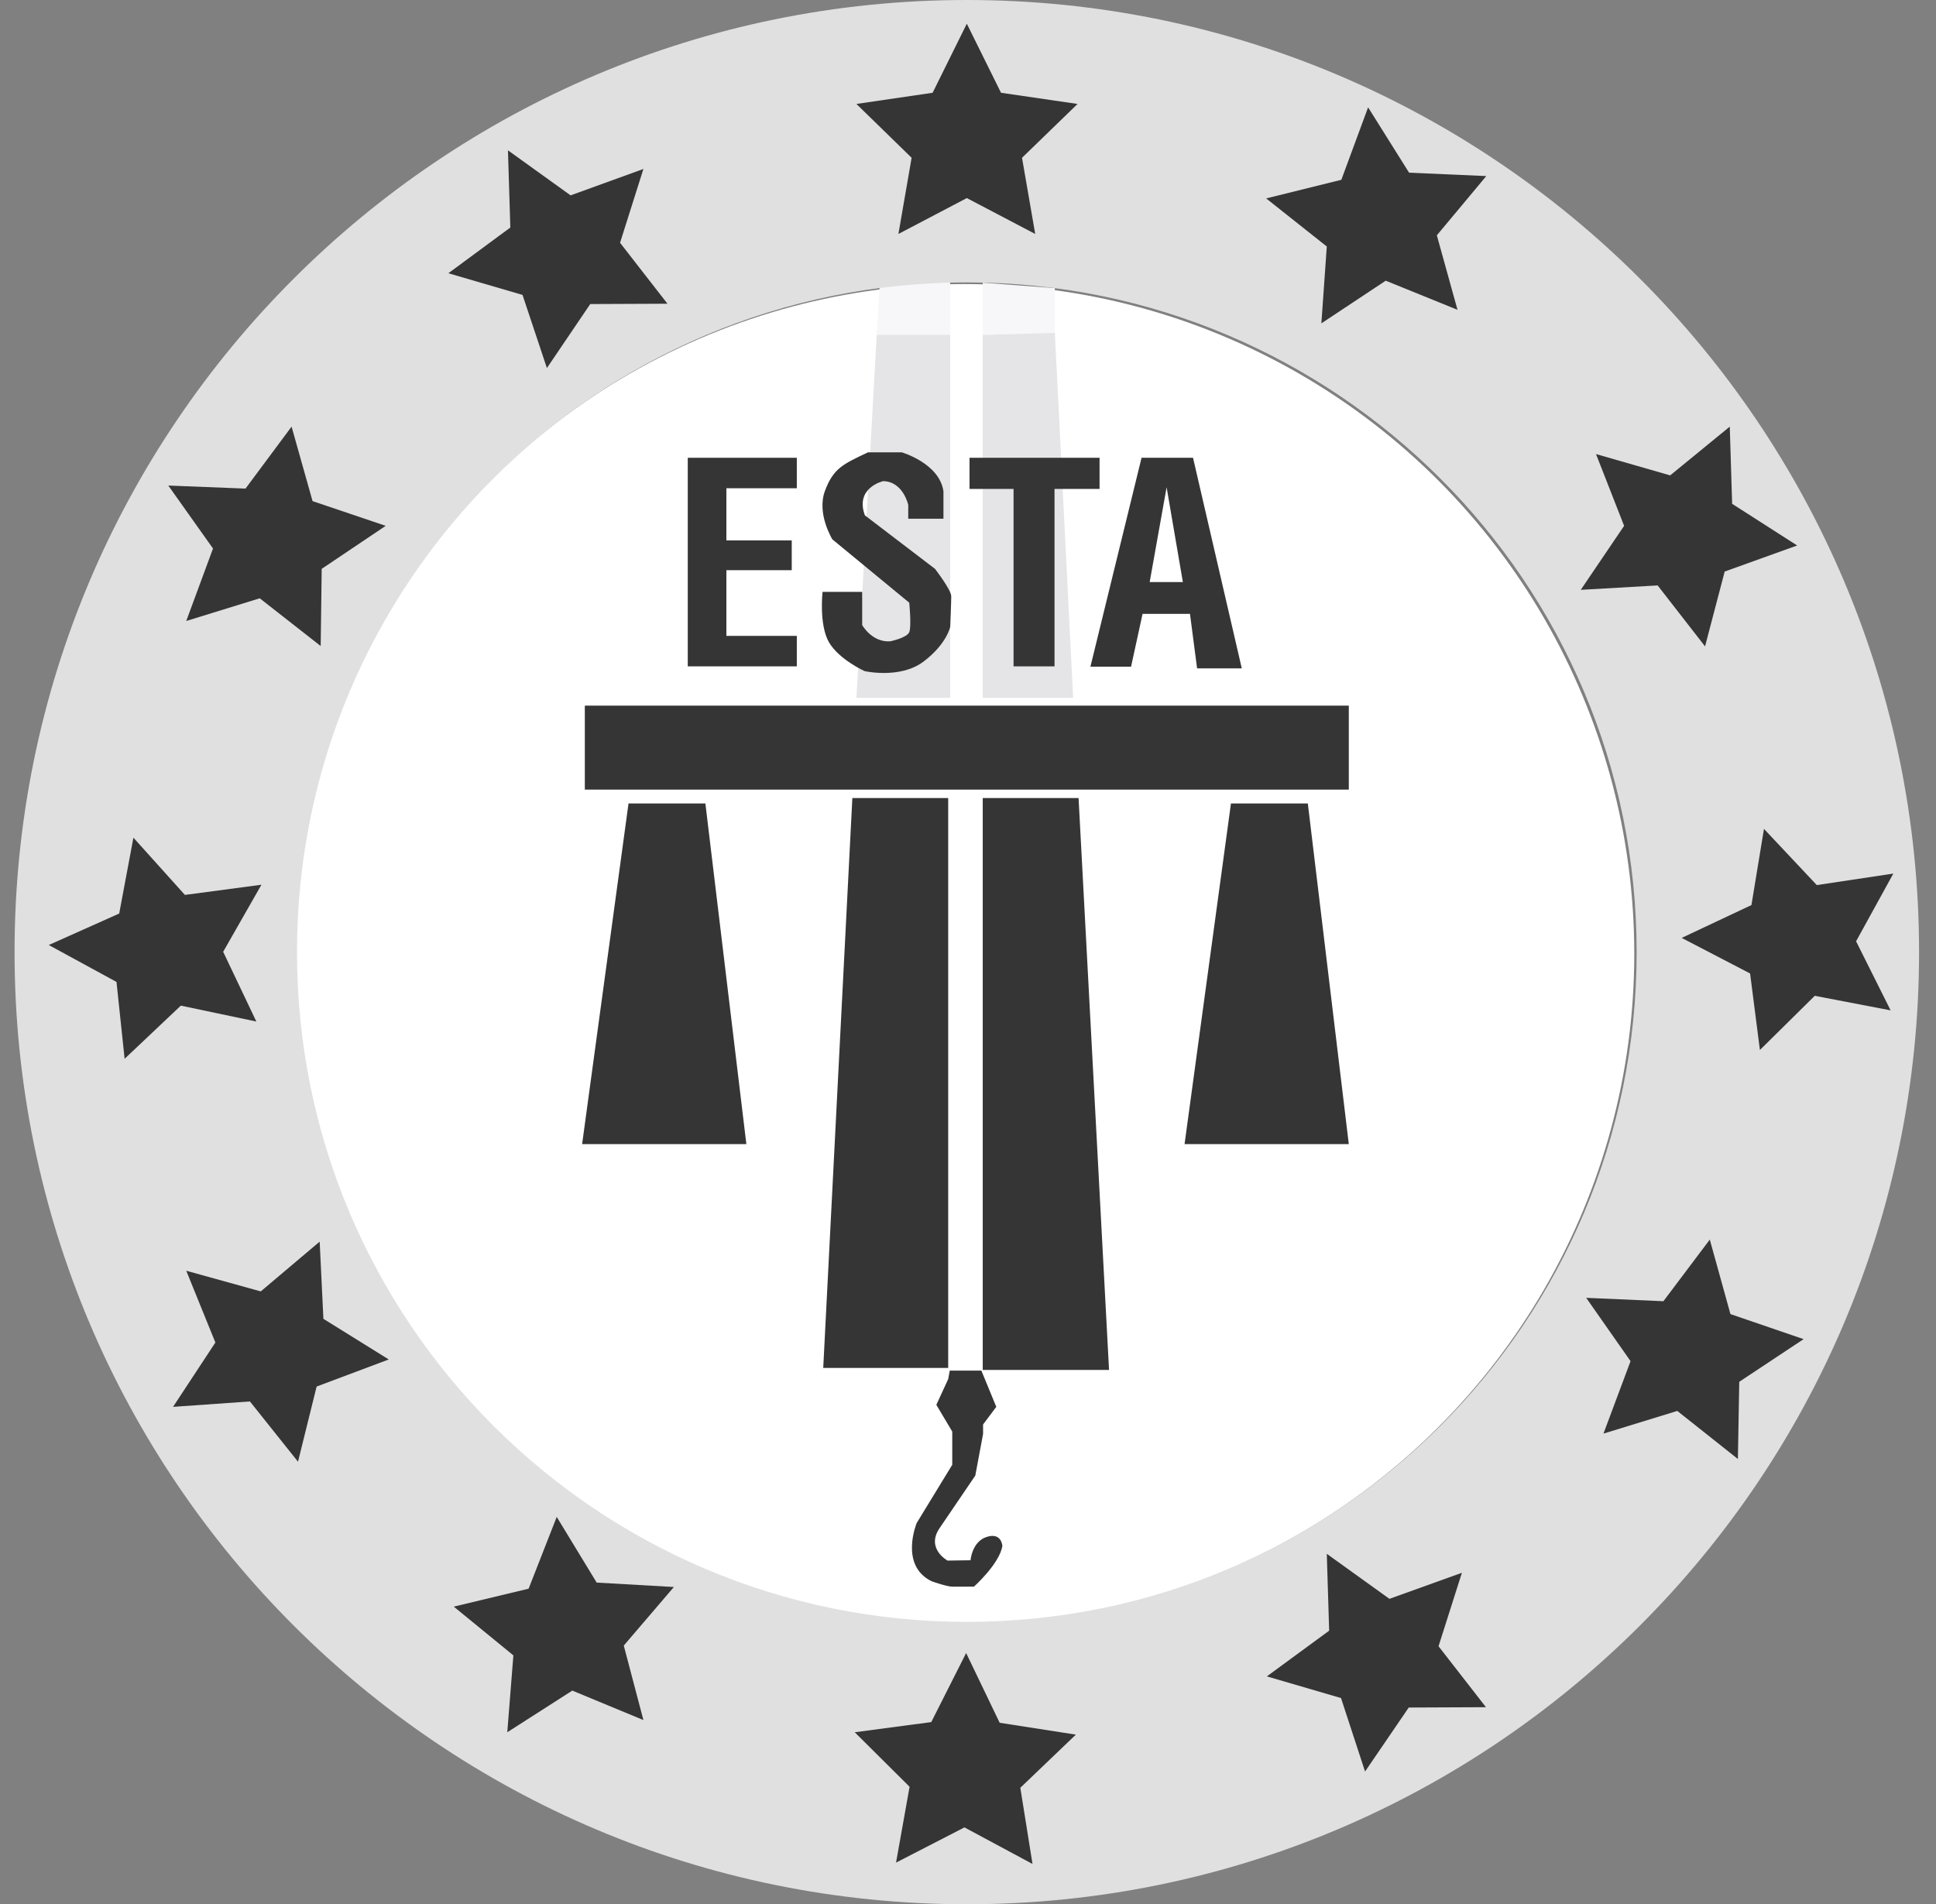
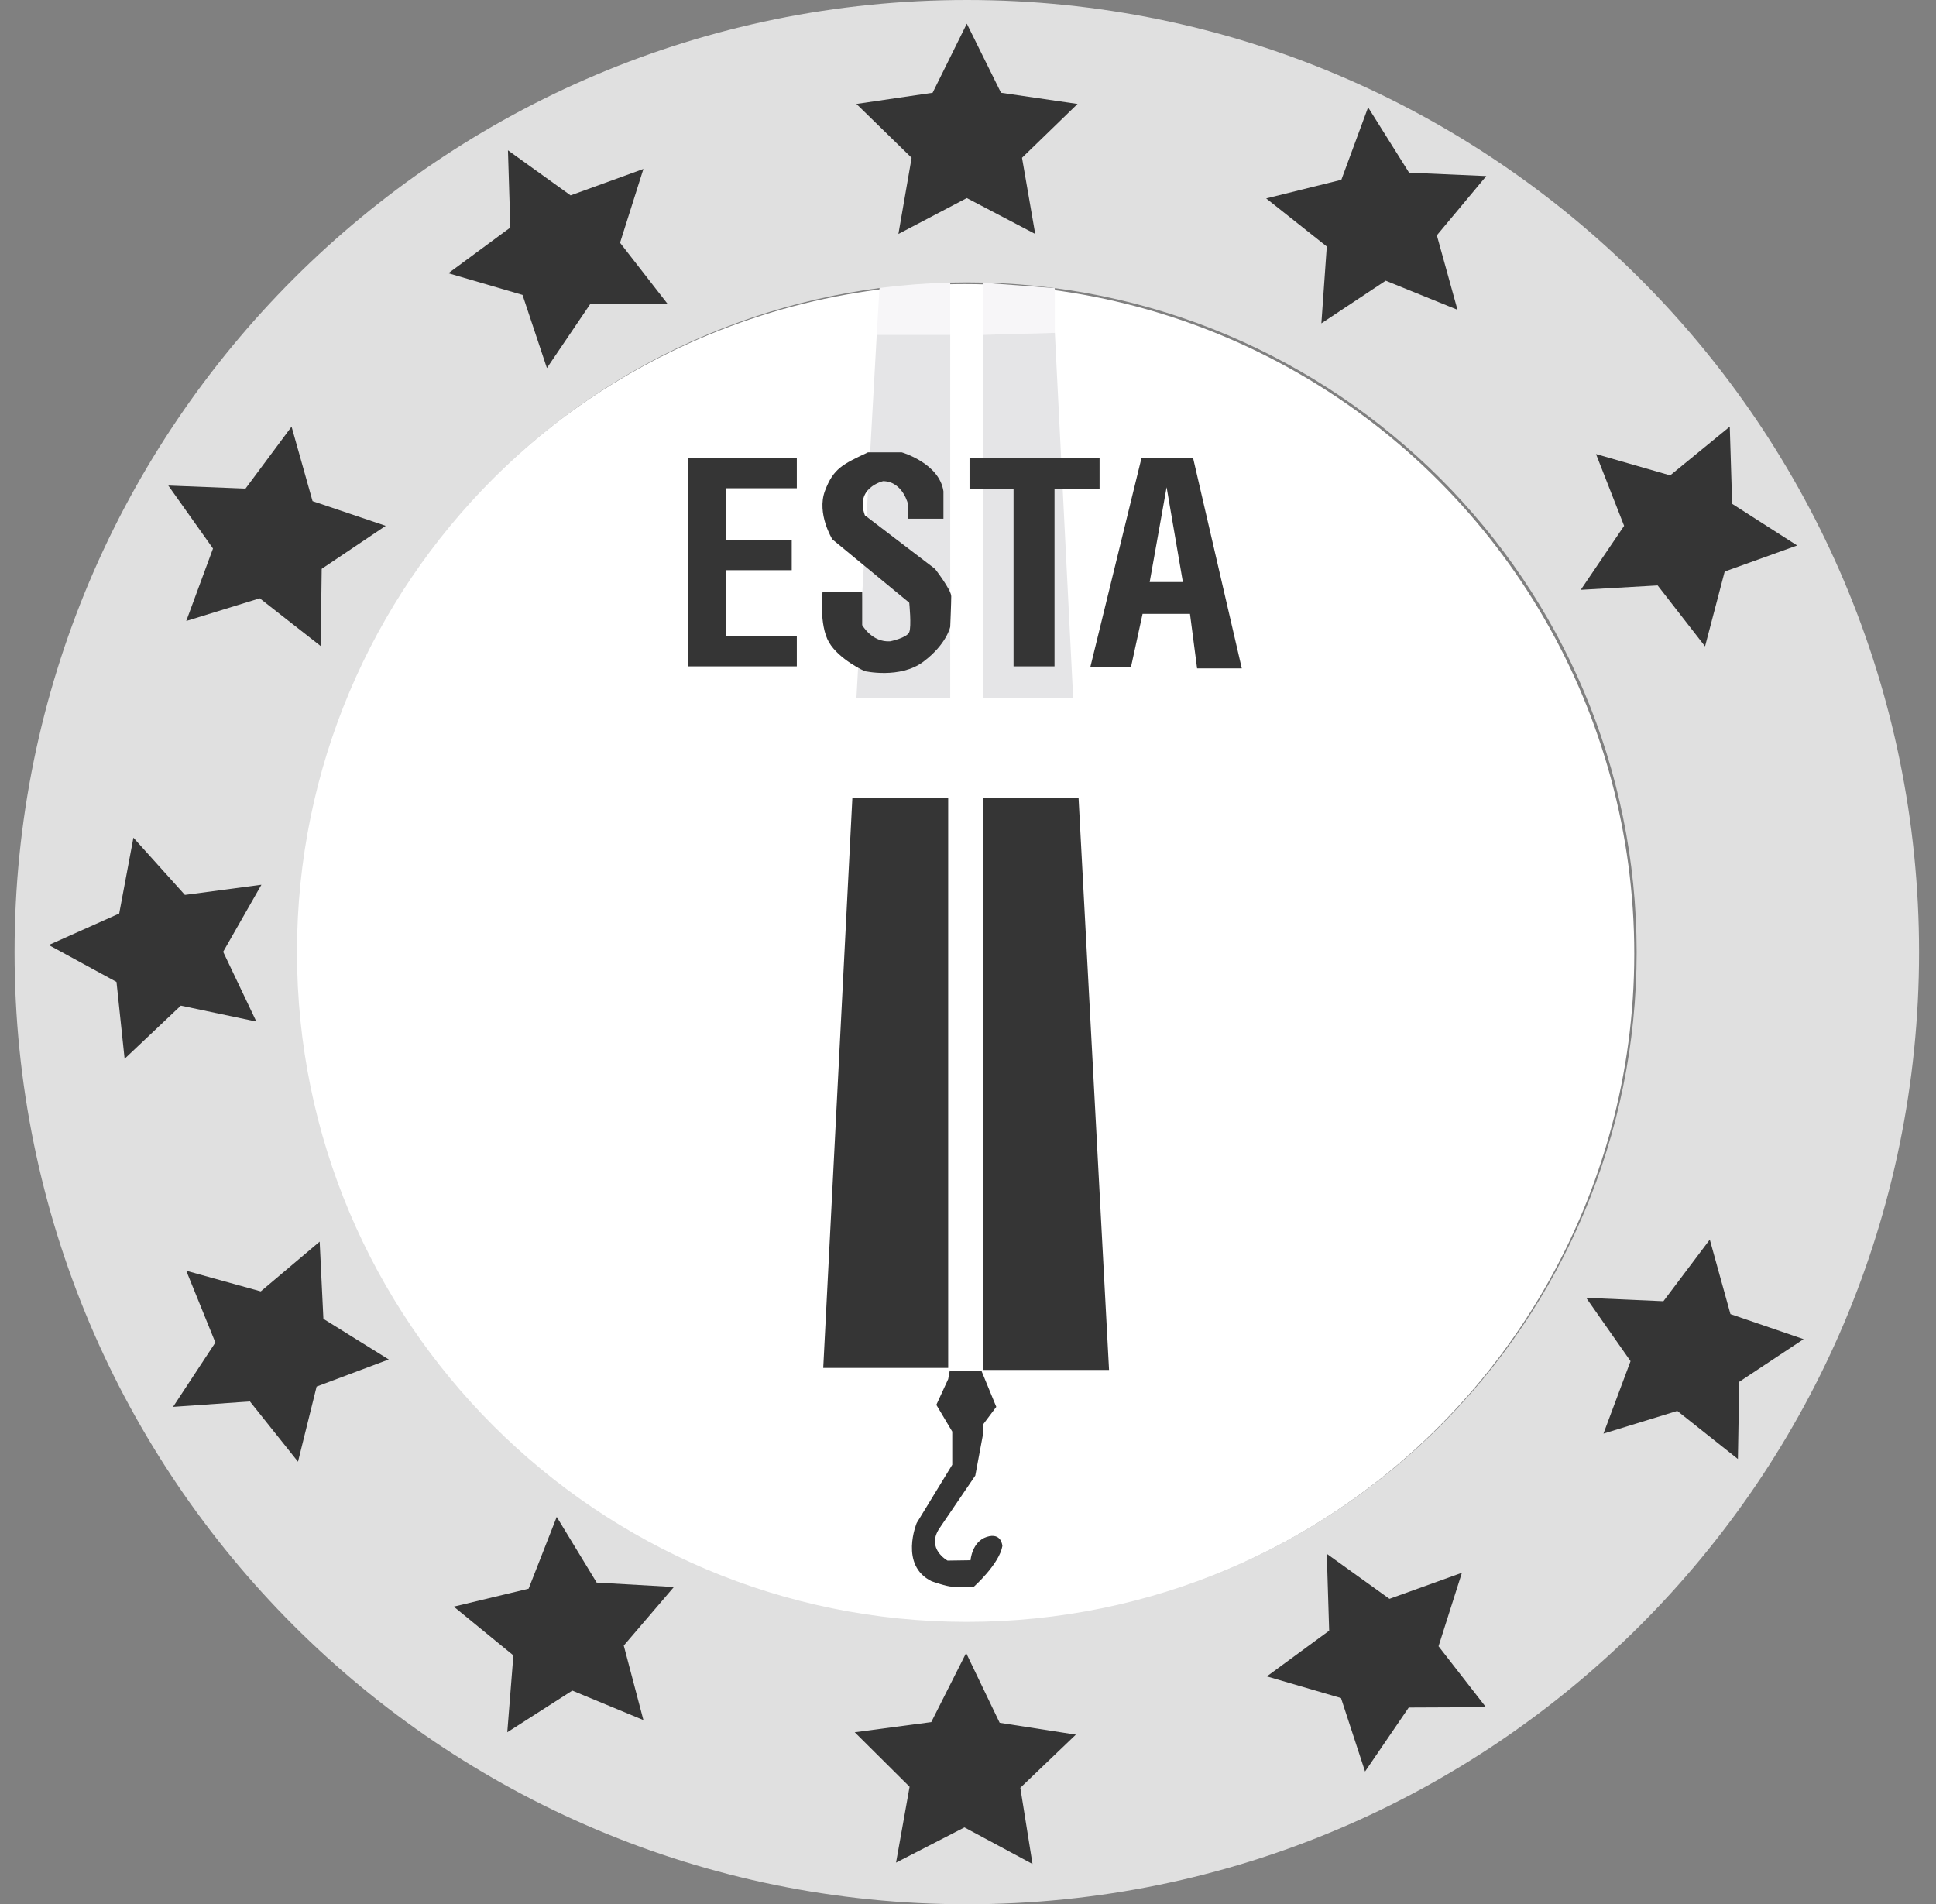
<svg xmlns="http://www.w3.org/2000/svg" id="Calque_1" x="0px" y="0px" viewBox="0 0 571.7 562.4" style="enable-background:new 0 0 571.7 562.4;" xml:space="preserve">
  <rect x="0" y="0" width="571.7" height="562.4" fill="#808080" stroke="none" />
  <circle style="fill:#FFFFFF;" cx="284.8" cy="281.7" r="197.8" />
  <path style="fill:#F7F6F8;" d="M259.7,85.2l-0.8,13.7h21.7V83.5C280.6,83.5,261.9,81.9,259.7,85.2z" />
  <polygon style="fill:#E5E5E7;" points="258.9,98.9 280.6,98.9 280.6,206.1 252.9,206.1 " />
  <polygon style="fill:#F7F6F8;" points="290.2,98.9 290.2,83.5 311.5,85.1 311.5,98.3 " />
  <polygon style="fill:#E5E5E7;" points="290.2,206.1 316.9,206.1 311.5,98.3 290.2,98.9 " />
  <path style="fill:#E0E0E0;" d="M285.5,0C130.2,0,4.3,125.9,4.3,281.2s125.9,281.2,281.2,281.2s281.2-125.9,281.2-281.2 S440.8,0,285.5,0z M285.5,479c-109.2,0-197.8-88.6-197.8-197.8S176.3,83.4,285.5,83.4S483.3,172,483.3,281.2S394.8,479,285.5,479z" />
  <polygon style="fill:#353535;" points="285.5,7 295.6,27.4 318.2,30.7 301.8,46.6 305.7,69.1 285.5,58.5 265.3,69.1 269.2,46.6  252.9,30.7 275.4,27.4 " />
  <polygon style="fill:#353535;" points="404,31.7 416.1,51 438.9,52 424.3,69.5 430.4,91.5 409.2,82.9 390.2,95.5 391.8,72.8  373.9,58.6 396.1,53.1 " />
  <polygon style="fill:#353535;" points="510.8,126 511.5,148.8 530.7,161.1 509.3,168.8 503.5,190.9 489.5,172.9 466.8,174.2  479.6,155.3 471.3,134.1 493.2,140.4 " />
-   <polygon style="fill:#353535;" points="520.9,244.8 536.5,261.4 559.1,258 548.1,278 558.3,298.4 535.9,294.1 519.7,310.1  516.8,287.5 496.6,277 517.2,267.3 " />
  <polygon style="fill:#353535;" points="504.9,366.1 511,388.1 532.6,395.5 513.6,408.1 513.2,430.9 495.3,416.7 473.5,423.4  481.5,402 468.4,383.3 491.2,384.3 " />
  <polygon style="fill:#353535;" points="391.8,458.9 410.3,472.2 431.7,464.5 424.8,486.2 438.8,504.2 416,504.3 403.1,523.2  396,501.5 374.1,495.1 392.5,481.6 " />
  <polygon style="fill:#353535;" points="285.3,488.2 295.2,508.8 317.7,512.3 301.3,528 304.9,550.5 284.8,539.7 264.6,550.1  268.6,527.7 252.4,511.6 275,508.6 " />
  <polygon style="fill:#353535;" points="164.4,448 176.2,467.4 199,468.7 184.2,486 190,508 169,499.3 149.8,511.6 151.6,488.9  134,474.5 156.1,469.2 " />
  <polygon style="fill:#353535;" points="94.4,366.7 95.5,389.5 114.8,401.5 93.5,409.5 88,431.7 73.8,413.9 51.1,415.5 63.6,396.5  55,375.3 77,381.4 " />
  <polygon style="fill:#353535;" points="39.4,247.4 54.6,264.3 77.2,261.3 65.9,281.1 75.7,301.7 53.4,297 36.8,312.7 34.4,290  14.4,279.1 35.2,269.8 " />
  <polygon style="fill:#353535;" points="86.1,126 92.3,148 113.9,155.3 95,168 94.7,190.8 76.7,176.7 55,183.4 62.9,162 49.7,143.4  72.5,144.3 " />
  <polygon style="fill:#353535;" points="150,44.4 168.5,57.7 190,49.9 183.1,71.7 197.1,89.7 174.3,89.8 161.5,108.7 154.3,87.1  132.4,80.7 150.7,67.2 " />
-   <polygon style="fill:#353535;" points="185.6,237.3 208.3,237.3 220.4,337.9 171.9,337.9 " />
-   <polygon style="fill:#353535;" points="363.5,237.3 386.2,237.3 398.3,337.9 349.8,337.9 " />
-   <rect x="172.7" y="208.4" style="fill:#353535;" width="225.6" height="24.8" />
  <polygon style="fill:#353535;" points="251.7,235.7 280,235.7 280,404 243.1,404 " />
  <polygon style="fill:#353535;" points="290.2,235.7 290.2,404.6 327.5,404.6 318.5,235.7 " />
  <path style="fill:#353535;" d="M280.5,404.6l-0.5,2.7l-3.5,7.6l4.7,7.9v9.8l-10.5,17.2c0,0-5.2,12.5,4.4,17.2c0,0,4.5,1.6,6.1,1.6 h6.4c0,0,7.5-6.7,8.4-12c0,0-0.2-4.1-4.6-2.7s-4.8,6.9-4.8,6.9l-6.8,0.1c0,0-6.4-3.5-2.4-9.5c4-5.9,10.6-15.6,10.6-15.6l2.3-12.3 v-2.8l3.9-5.2l-4.4-10.7H280.5z" />
  <polygon style="fill:#353535;" points="235.3,196.8 203.1,196.8 203.1,135.2 235.3,135.2 235.3,144.2 214.5,144.2 214.5,159.6  233.8,159.6 233.8,168.4 214.5,168.4 214.5,187.8 235.3,187.8 " />
  <path style="fill:#353535;" d="M242.9,174.8h11.7v9.8c0,0,2.9,5.2,8.3,4.8c0,0,4.9-1,5.6-2.7c0.7-1.7,0-8.7,0-8.7l-22.7-18.7 c0,0-4.7-7.6-2.2-14.3c2.5-6.7,5.3-7.9,12.7-11.4h10c0,0,11.1,3.2,12.3,11.5v8.1h-10.4v-4.1c0,0-1.5-6.9-7.4-7c0,0-8.4,1.9-5.4,10.1 l20.7,15.8c0,0,4.8,6.2,4.8,8.1s-0.3,9-0.3,9s-1,5.1-7.9,10.3c-6.9,5.2-17.4,2.8-17.4,2.8s-7.5-3.4-10.5-8.5 C241.8,184.5,242.9,174.8,242.9,174.8z" />
  <polygon style="fill:#353535;" points="286.3,144.4 299.3,144.4 299.3,196.8 311.4,196.8 311.4,144.4 324.7,144.4 324.7,135.2  286.3,135.2 " />
  <path style="fill:#353535;" d="M352.3,135.2h-15.2l-15.1,61.7h12l3.4-15.6h14l2.1,16.1h13.2L352.3,135.2z M339.5,171.9l5-28l4.8,28 H339.5z" />
</svg>